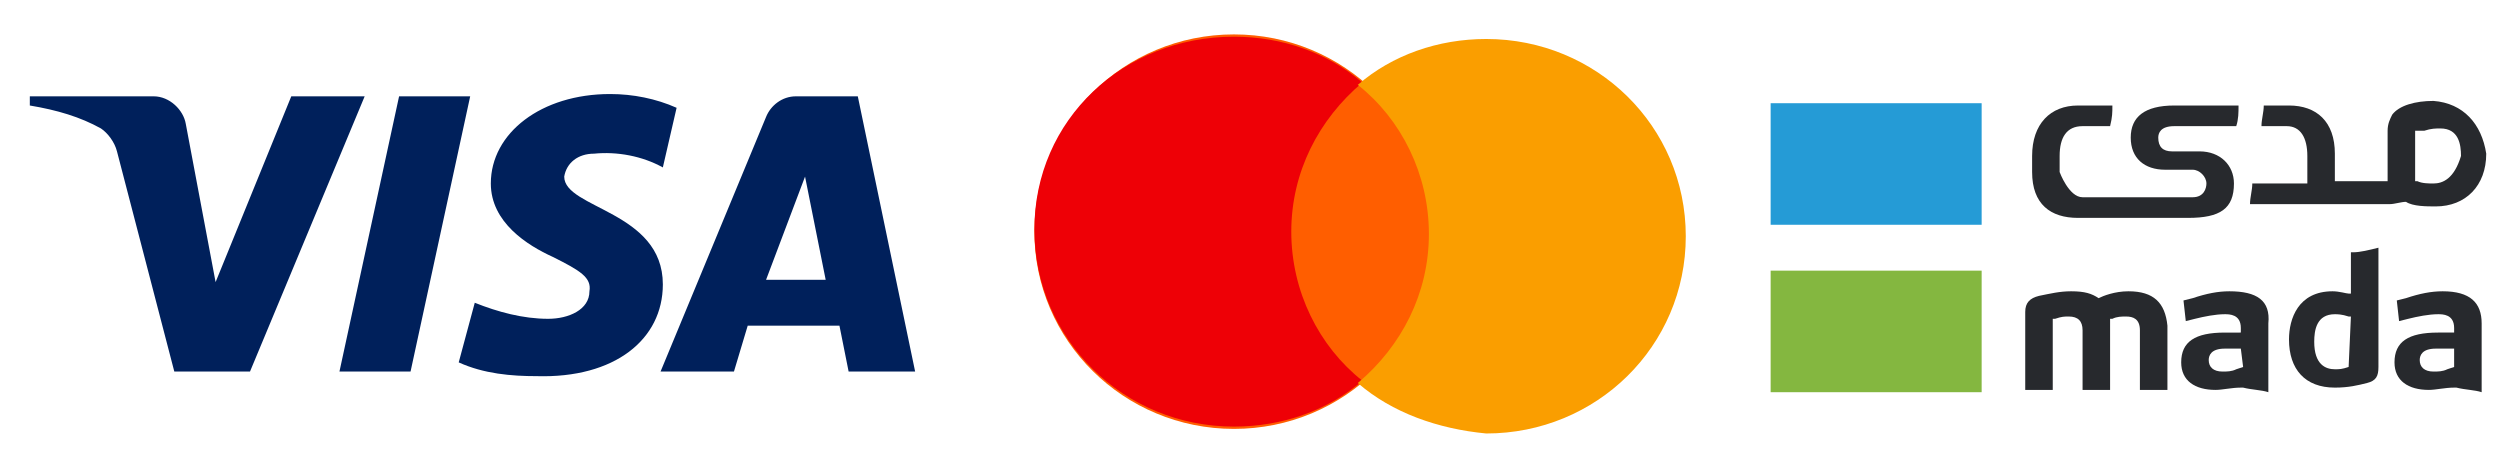
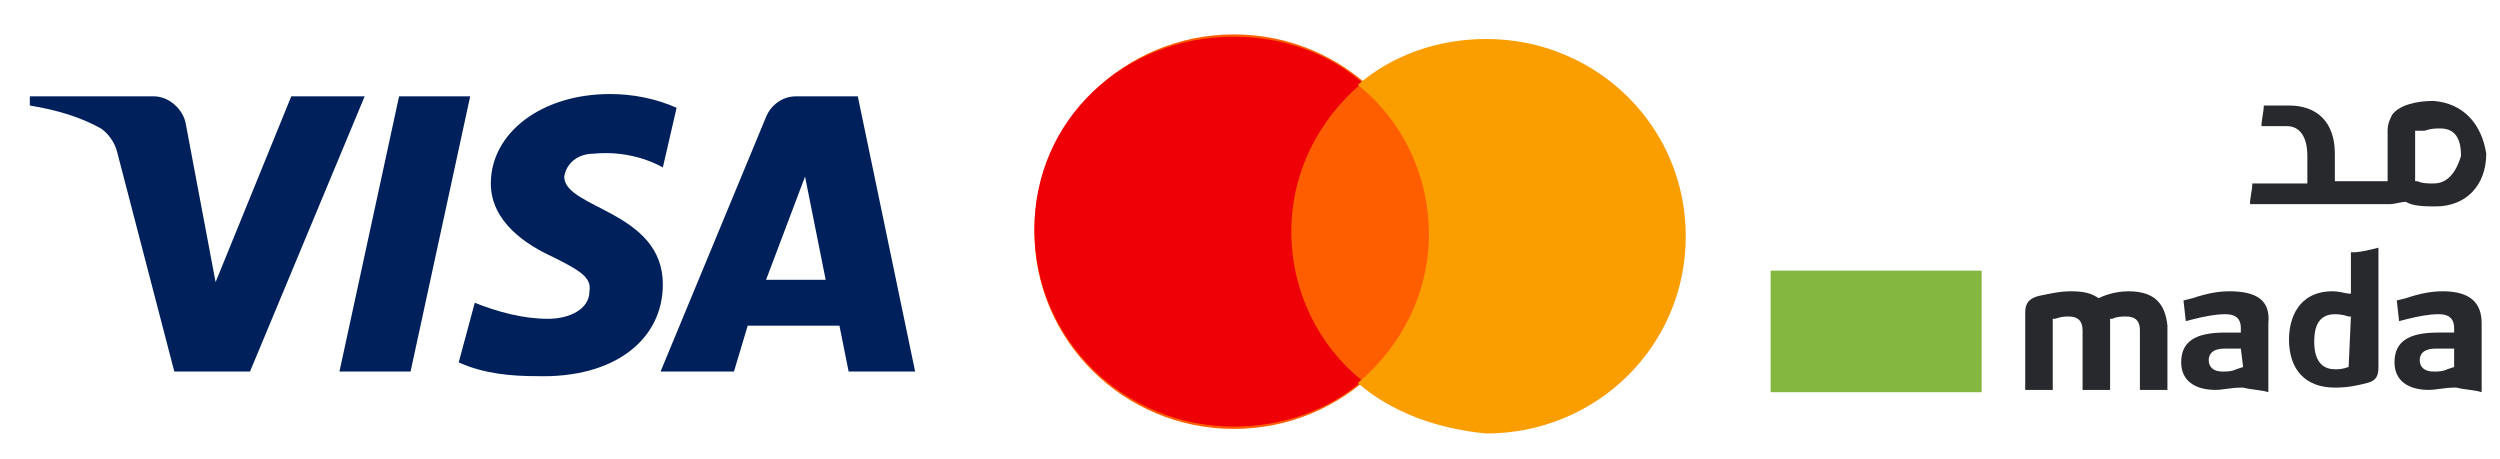
<svg xmlns="http://www.w3.org/2000/svg" version="1.1" x="0px" y="0px" viewBox="0 0 109 20" style="enable-background:new 0 0 109 20;" xml:space="preserve">
  <style type="text/css">
	.st0{display:none;}
	.st1{display:inline;}
	.st2{fill-rule:evenodd;clip-rule:evenodd;fill:#00205B;}
	.st3{fill-rule:evenodd;clip-rule:evenodd;fill:#FF5E00;}
	.st4{fill-rule:evenodd;clip-rule:evenodd;fill:#EE0006;}
	.st5{fill-rule:evenodd;clip-rule:evenodd;fill:#FA9E00;}
	.st6{fill:#005499;}
	.st7{fill:#FFF100;}
	.st8{fill:#FFFFFF;}
	.st9{fill:#84B740;}
	.st10{fill:#259BD6;}
	.st11{fill:#27292D;}
</style>
  <g id="Layer_1" class="st0">
    <g class="st1">
      <g>
        <title>visa-logo</title>
        <desc>Created with Sketch.</desc>
        <g id="Checkout_1_">
          <g transform="translate(-1204, -1164)">
            <g id="order-sumary-right-copy_1_" transform="translate(1196, 1093)">
              <g id="Group-2_1_" transform="translate(0, 57)">
                <g>
                  <g id="visa_1_">
-                     <path id="visa-logo_1_" class="st2" d="M18.9,30.2h-3.3l-2.5-9.6c-0.1-0.4-0.4-0.8-0.7-1c-0.9-0.5-1.9-0.8-3.1-1v-0.4h5.4           c0.7,0,1.3,0.6,1.4,1.2l1.3,6.9l3.3-8.1h3.2L18.9,30.2z M25.9,30.2h-3.1l2.6-12h3.1L25.9,30.2z M32.6,21.7           c0.1-0.6,0.6-1,1.3-1c1-0.1,2.1,0.1,3,0.6l0.6-2.6c-0.9-0.4-1.9-0.6-2.9-0.6c-3,0-5.2,1.7-5.2,3.9c0,1.7,1.6,2.7,2.7,3.2           c1.2,0.6,1.7,0.9,1.6,1.5c0,0.8-0.9,1.2-1.8,1.2c-1.1,0-2.2-0.3-3.2-0.7L28,29.8c1.1,0.5,2.3,0.6,3.4,0.6           c3.4,0.1,5.5-1.6,5.5-4C36.9,23.2,32.6,23.1,32.6,21.7L32.6,21.7z M47.9,30.2l-2.5-12h-2.7c-0.6,0-1.1,0.4-1.3,0.9           l-4.6,11.1H40l0.6-2h4l0.4,2H47.9z M43.1,21.7l0.9,4.5h-2.6L43.1,21.7z" />
-                   </g>
+                     </g>
                </g>
              </g>
            </g>
          </g>
        </g>
      </g>
      <g>
        <title>mastercard-logo</title>
        <desc>Created with Sketch.</desc>
        <g id="D---00---Credit-card-payment-Copy_1_" transform="translate(-914, -392)">
          <g id="Group-4_1_" transform="translate(712, 291)">
            <g id="mastercard-logo_1_" transform="translate(202, 101)">
              <ellipse id="Combined-Shape_1_" class="st3" cx="53.8" cy="10.1" rx="8.7" ry="8.6" />
-               <path class="st4" d="M59.4,3.6c-1.9,1.6-3.1,3.9-3.1,6.5s1.2,5,3.1,6.5c-1.5,1.3-3.5,2-5.6,2c-4.8,0-8.7-3.8-8.7-8.6        s3.9-8.4,8.7-8.4C55.9,1.6,57.9,2.3,59.4,3.6z" />
              <path class="st5" d="M59.2,16.7c1.9-1.6,3.1-3.9,3.1-6.5s-1.2-5-3.1-6.5c1.5-1.3,3.5-2,5.6-2c4.8,0,8.7,3.8,8.7,8.6        s-3.9,8.6-8.7,8.6C62.7,18.7,60.7,18,59.2,16.7z" />
            </g>
          </g>
        </g>
      </g>
      <g>
        <rect x="81" y="2.6" class="st6" width="27.3" height="9.3" />
        <rect x="81" y="12.5" class="st6" width="27.3" height="5.9" />
        <polygon class="st7" points="104.7,11 99.7,6.9 104.6,3.6 95.8,3.6 91.5,6.5 91.5,3.6 85.3,3.6 85.3,11 91.5,11 91.5,7.1      95.4,11    " />
        <g>
          <path class="st8" d="M84.1,17.6v-3.7H85v0.4c0.1-0.2,0.3-0.3,0.4-0.4c0.2-0.1,0.4-0.1,0.6-0.1c0.4,0,0.6,0.1,0.8,0.3      c0.2,0.2,0.3,0.5,0.3,1v2.5h-0.9v-2.2c0-0.3,0-0.5-0.1-0.6s-0.2-0.2-0.4-0.2c-0.2,0-0.4,0.1-0.5,0.2C85.1,15,85,15.2,85,15.5      v2.2h-0.9V17.6z" />
          <path class="st8" d="M95.2,16.5h0.9c-0.1,0.4-0.3,0.7-0.5,0.9c-0.3,0.2-0.6,0.3-1,0.3c-0.5,0-0.9-0.2-1.2-0.5      c-0.3-0.4-0.4-0.8-0.4-1.5c0-0.6,0.1-1.1,0.4-1.4c0.3-0.3,0.7-0.5,1.2-0.5s0.9,0.2,1.2,0.5c0.3,0.3,0.4,0.8,0.4,1.5      c0,0.1,0,0.1,0,0.2v0.1H94c0,0.3,0.1,0.5,0.2,0.7c0.1,0.1,0.3,0.2,0.5,0.2c0.2,0,0.3,0,0.4-0.1C95.1,16.7,95.2,16.6,95.2,16.5z       M93.9,15.4h1.3c0-0.2-0.1-0.4-0.2-0.6c-0.1-0.1-0.3-0.2-0.5-0.2s-0.3,0.1-0.5,0.2C94,14.9,93.9,15.1,93.9,15.4z" />
          <path class="st8" d="M105.1,18.1c-0.1,0-0.2,0-0.3,0s-0.2,0-0.2,0c-0.3,0-0.6-0.1-0.7-0.2s-0.2-0.4-0.2-0.8v-2h-0.4v-0.7h0.4v-1      h0.9v1h0.5v0.7h-0.5v2c0,0.1,0,0.2,0.1,0.2c0,0,0.1,0,0.2,0h0.2V18.1z" />
        </g>
      </g>
    </g>
  </g>
  <g id="Layer_2">
    <g>
      <g>
        <title>visa-logo</title>
        <desc>Created with Sketch.</desc>
        <g id="Checkout_2_">
          <g transform="translate(-1204, -1164)">
            <g id="order-sumary-right-copy_2_" transform="translate(1196, 1093)">
              <g id="Group-2_2_" transform="translate(0, 57)">
                <g>
                  <g id="visa_2_">
                    <path id="visa-logo_2_" class="st2" d="M18.9,30.2h-3.3l-2.5-9.6c-0.1-0.4-0.4-0.8-0.7-1c-0.9-0.5-1.9-0.8-3.1-1v-0.4h5.4           c0.7,0,1.3,0.6,1.4,1.2l1.3,6.9l3.3-8.1h3.2L18.9,30.2z M25.9,30.2h-3.1l2.6-12h3.1L25.9,30.2z M32.6,21.7           c0.1-0.6,0.6-1,1.3-1c1-0.1,2.1,0.1,3,0.6l0.6-2.6c-0.9-0.4-1.9-0.6-2.9-0.6c-3,0-5.2,1.7-5.2,3.9c0,1.7,1.6,2.7,2.7,3.2           c1.2,0.6,1.7,0.9,1.6,1.5c0,0.8-0.9,1.2-1.8,1.2c-1.1,0-2.2-0.3-3.2-0.7L28,29.8c1.1,0.5,2.3,0.6,3.4,0.6           c3.4,0.1,5.5-1.6,5.5-4C36.9,23.2,32.6,23.1,32.6,21.7L32.6,21.7z M47.9,30.2l-2.5-12h-2.7c-0.6,0-1.1,0.4-1.3,0.9           l-4.6,11.1H40l0.6-2h4l0.4,2H47.9z M43.1,21.7l0.9,4.5h-2.6L43.1,21.7z" />
                  </g>
                </g>
              </g>
            </g>
          </g>
        </g>
      </g>
      <g>
        <title>mastercard-logo</title>
        <desc>Created with Sketch.</desc>
        <g id="D---00---Credit-card-payment-Copy_2_" transform="translate(-914, -392)">
          <g id="Group-4_2_" transform="translate(712, 291)">
            <g id="mastercard-logo_2_" transform="translate(202, 101)">
              <ellipse id="Combined-Shape_2_" class="st3" cx="53.8" cy="10.1" rx="8.7" ry="8.6" />
              <path class="st4" d="M59.4,3.6c-1.9,1.6-3.1,3.9-3.1,6.5s1.2,5,3.1,6.5c-1.5,1.3-3.5,2-5.6,2c-4.8,0-8.7-3.8-8.7-8.6        s3.9-8.4,8.7-8.4C55.9,1.6,57.9,2.3,59.4,3.6z" />
              <path class="st5" d="M59.2,16.7c1.9-1.6,3.1-3.9,3.1-6.5s-1.2-5-3.1-6.5c1.5-1.3,3.5-2,5.6-2c4.8,0,8.7,3.8,8.7,8.6        s-3.9,8.6-8.7,8.6C62.7,18.7,60.7,18,59.2,16.7z" />
            </g>
          </g>
        </g>
      </g>
    </g>
    <g>
      <g>
        <rect x="77.2" y="11.8" class="st9" width="9.2" height="5.3" />
-         <rect x="77.2" y="4.5" class="st10" width="9.2" height="5.3" />
        <path class="st11" d="M102.4,16L102.4,16c-0.3,0.1-0.4,0.1-0.6,0.1c-0.4,0-0.9-0.2-0.9-1.2c0-0.5,0.1-1.2,0.9-1.2h0     c0.1,0,0.3,0,0.6,0.1l0.1,0L102.4,16L102.4,16z M102.6,11l-0.1,0v1.8l-0.1,0l0,0c-0.1,0-0.4-0.1-0.7-0.1c-1.5,0-1.9,1.2-1.9,2.1     c0,1.3,0.7,2.1,2,2.1c0.6,0,1-0.1,1.4-0.2c0.4-0.1,0.5-0.3,0.5-0.7v-5.2C103.3,10.9,102.9,11,102.6,11" />
        <path class="st11" d="M107,16L107,16l-0.3,0.1c-0.2,0.1-0.4,0.1-0.6,0.1c-0.4,0-0.6-0.2-0.6-0.5c0-0.2,0.1-0.5,0.7-0.5h0.8V16z      M106.5,12.7c-0.5,0-1,0.1-1.6,0.3l-0.4,0.1l0.1,0.9l0.4-0.1c0.4-0.1,0.9-0.2,1.3-0.2c0.2,0,0.7,0,0.7,0.6v0.2h-0.7     c-1.3,0-1.9,0.4-1.9,1.3c0,0.8,0.6,1.2,1.5,1.2c0.3,0,0.7-0.1,1.1-0.1l0,0l0,0l0.1,0c0.4,0.1,0.8,0.1,1.1,0.2v-3     C108.2,13.2,107.7,12.7,106.5,12.7" />
        <path class="st11" d="M97.8,16L97.8,16l-0.3,0.1c-0.2,0.1-0.4,0.1-0.6,0.1c-0.4,0-0.6-0.2-0.6-0.5c0-0.2,0.1-0.5,0.7-0.5h0.7     L97.8,16L97.8,16z M97.2,12.7c-0.5,0-1,0.1-1.6,0.3l-0.4,0.1l0.1,0.9l0.4-0.1c0.4-0.1,0.9-0.2,1.3-0.2c0.2,0,0.7,0,0.7,0.6v0.2     H97c-1.3,0-1.9,0.4-1.9,1.3c0,0.8,0.6,1.2,1.5,1.2c0.3,0,0.7-0.1,1.1-0.1l0,0l0,0l0.1,0c0.4,0.1,0.8,0.1,1.1,0.2v-3     C99,13.1,98.4,12.7,97.2,12.7" />
        <path class="st11" d="M92.8,12.7c-0.6,0-1.1,0.2-1.3,0.3l0,0l0,0c-0.3-0.2-0.6-0.3-1.2-0.3c-0.5,0-0.9,0.1-1.4,0.2     c-0.4,0.1-0.6,0.3-0.6,0.7v3.4h1.2v-3.1l0.1,0c0.3-0.1,0.4-0.1,0.6-0.1c0.4,0,0.6,0.2,0.6,0.6V17H92v-2.7c0-0.2,0-0.3,0-0.3     l0-0.1l0.1,0c0.2-0.1,0.4-0.1,0.6-0.1c0.3,0,0.6,0.1,0.6,0.6v2.6h1.2v-2.8C94.4,13.2,93.9,12.7,92.8,12.7" />
        <path class="st11" d="M106.1,8c-0.2,0-0.5,0-0.7-0.1l-0.1,0V6.1c0-0.2,0-0.2,0-0.3l0-0.1l0.1,0c0,0,0,0,0.1,0l0,0c0,0,0,0,0.1,0     c0,0,0,0,0.1,0c0.3-0.1,0.5-0.1,0.7-0.1h0c0.8,0,0.9,0.7,0.9,1.2C107,7.8,106.5,8,106.1,8 M106.1,4.4     C106.1,4.4,106.1,4.4,106.1,4.4c-0.8,0-1.5,0.2-1.8,0.6c-0.1,0.2-0.2,0.4-0.2,0.7l0,0v1.9c0,0.2,0,0.2,0,0.2l0,0.1h-2.3V6.7h0     c0-1.4-0.8-2.1-2-2.1h-0.1h-1c0,0.3-0.1,0.6-0.1,0.9h1.1c0.6,0,0.9,0.5,0.9,1.3V8l-0.1,0c0,0-0.1,0-0.3,0h-2     c0,0.3-0.1,0.6-0.1,0.9h6.1c0.2,0,0.5-0.1,0.7-0.1c0.3,0.2,0.9,0.2,1.3,0.2c1.3,0,2.2-0.9,2.2-2.3C108.2,5.4,107.4,4.5,106.1,4.4     " />
-         <path class="st11" d="M95.4,9.5L95.4,9.5c1.4,0,2-0.4,2-1.5c0-0.8-0.6-1.4-1.5-1.4h-1.2c-0.4,0-0.6-0.2-0.6-0.6     c0-0.2,0.1-0.5,0.7-0.5h2.7c0.1-0.3,0.1-0.6,0.1-0.9h-2.8c-1.3,0-1.9,0.5-1.9,1.4c0,0.9,0.6,1.4,1.5,1.4h1.2     c0.3,0,0.6,0.3,0.6,0.6c0,0.2-0.1,0.6-0.6,0.6h-0.2l-3.9,0l0,0h-0.7c-0.6,0-1-1.1-1-1.1V6.8c0-0.8,0.3-1.3,1-1.3h1.2     c0.1-0.4,0.1-0.6,0.1-0.9h-1.4h-0.1c-1.2,0-2,0.8-2,2.2v0v0.1v0.6c0,1.4,0.8,2,2,2h0.1h1l2.1,0l0,0h1.3H95.4L95.4,9.5z" />
      </g>
    </g>
  </g>
</svg>